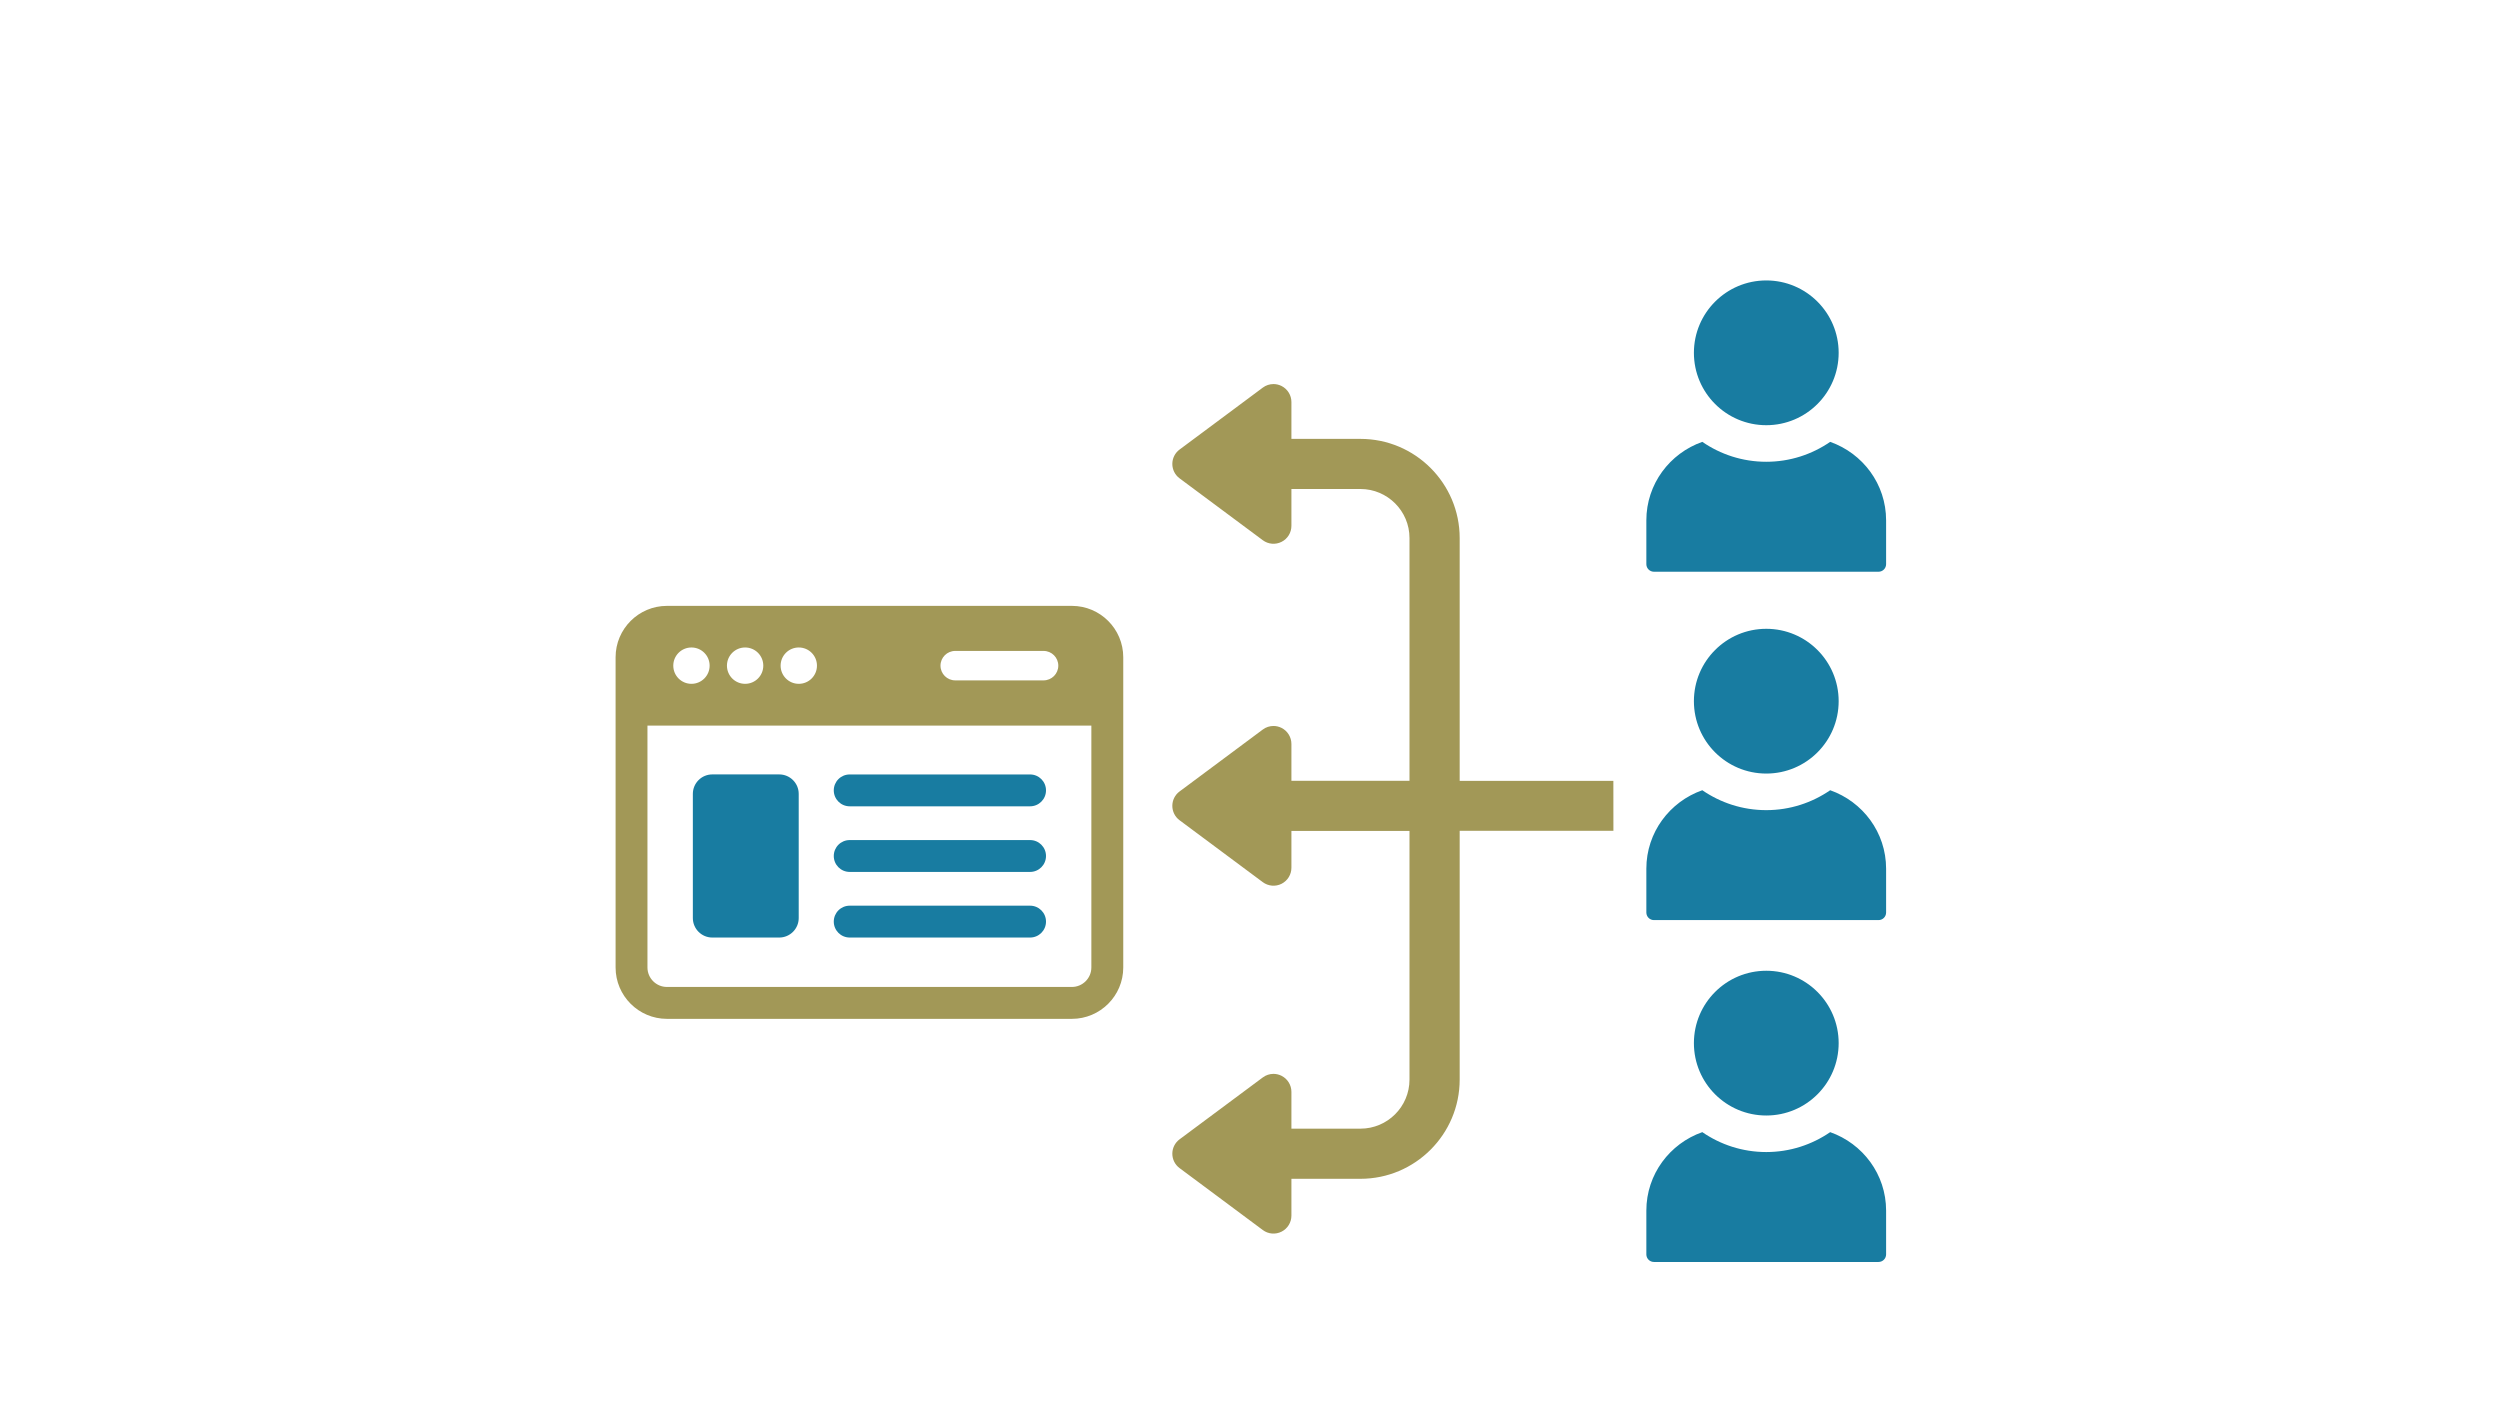
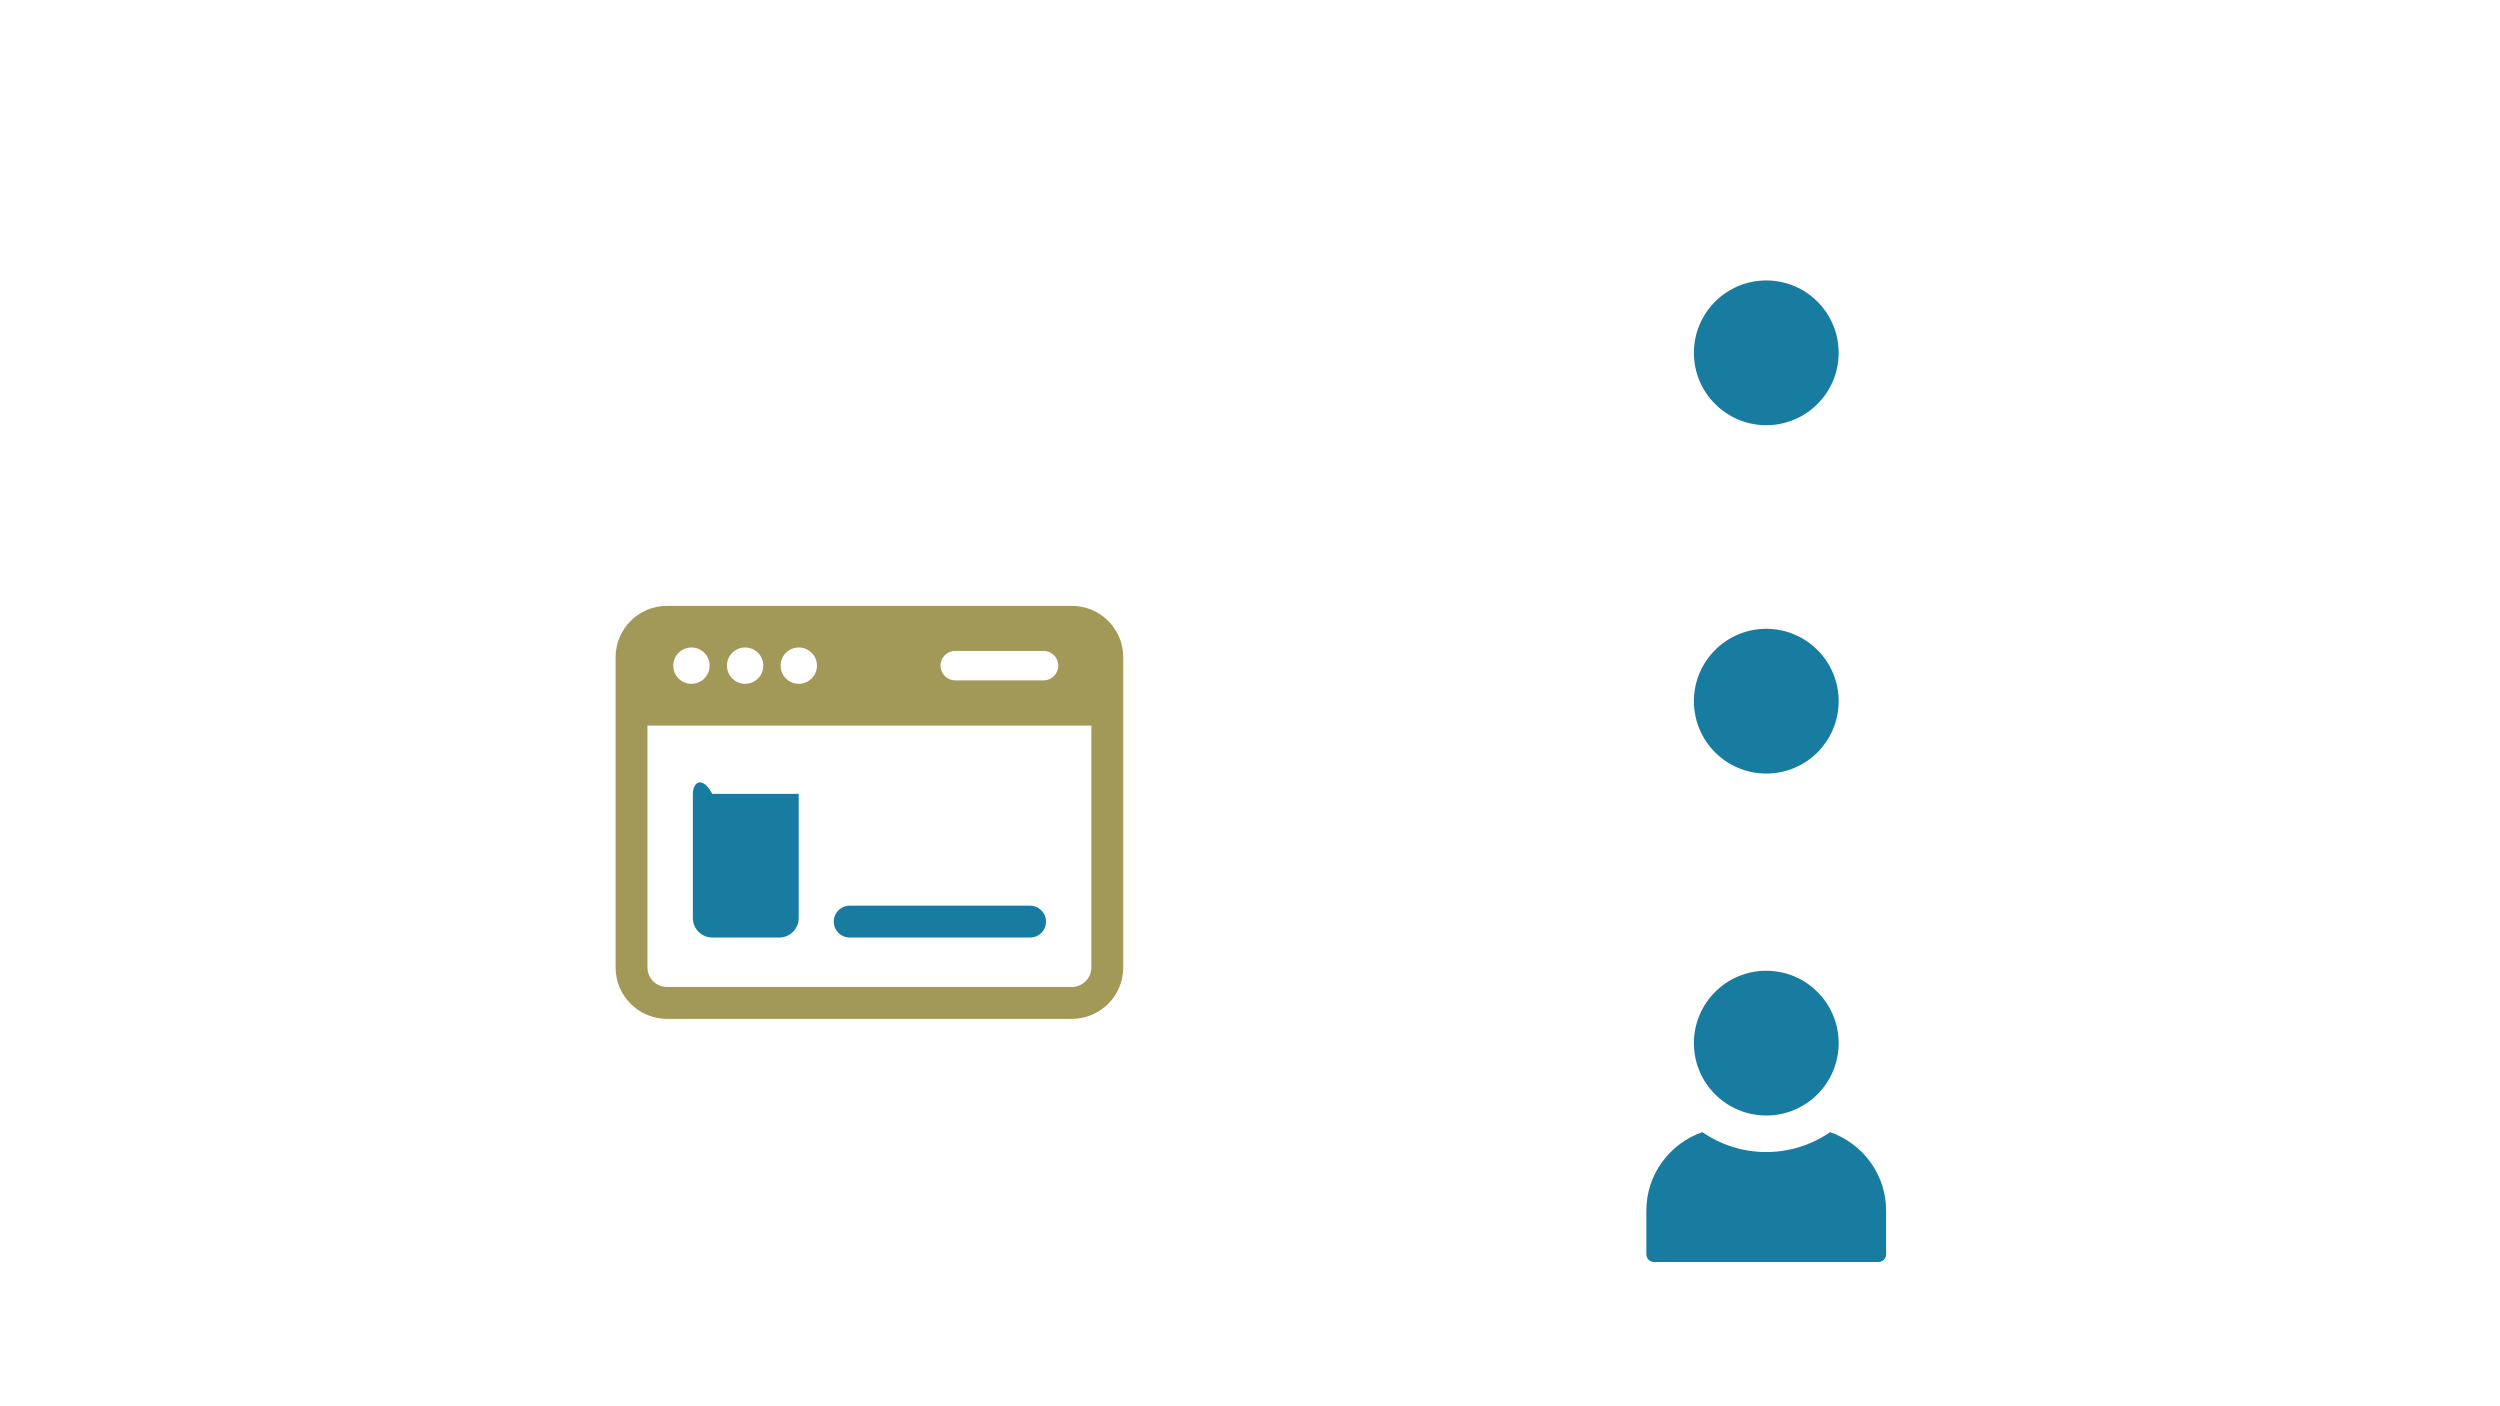
<svg xmlns="http://www.w3.org/2000/svg" width="731" height="411" viewBox="0 0 731 411" fill="none">
  <rect width="731" height="411" fill="white" />
-   <path d="M535.149 129.2C529.824 132.863 523.391 135.023 516.45 135.023C509.508 135.023 503.075 132.863 497.751 129.2C488.254 132.547 481.392 141.501 481.392 152.15V164.959C481.392 166.18 482.386 167.175 483.607 167.175H549.281C550.502 167.175 551.497 166.192 551.497 164.959V152.15C551.497 141.512 544.646 132.547 535.138 129.2H535.149Z" fill="#187CA1" />
  <path d="M516.461 124.328C528.15 124.328 537.624 114.854 537.624 103.164C537.624 91.474 528.139 82 516.461 82C504.782 82 495.297 91.474 495.297 103.164C495.297 114.854 504.771 124.328 516.461 124.328Z" fill="#187CA1" />
-   <path d="M535.149 231.062C529.824 234.725 523.391 236.885 516.45 236.885C509.508 236.885 503.075 234.725 497.751 231.062C488.254 234.409 481.392 243.363 481.392 254.013V266.822C481.392 268.043 482.386 269.037 483.607 269.037H549.281C550.502 269.037 551.497 268.054 551.497 266.822V254.013C551.497 243.374 544.646 234.409 535.138 231.062H535.149Z" fill="#187CA1" />
  <path d="M516.461 226.19C528.15 226.19 537.624 216.716 537.624 205.026C537.624 193.336 528.15 183.862 516.461 183.862C504.771 183.862 495.297 193.336 495.297 205.026C495.297 216.716 504.771 226.19 516.461 226.19Z" fill="#187CA1" />
  <path d="M535.149 331.036C529.824 334.699 523.391 336.858 516.45 336.858C509.508 336.858 503.075 334.699 497.751 331.036C488.254 334.383 481.392 343.336 481.392 353.986V366.784C481.392 368.005 482.386 369 483.607 369H549.281C550.502 369 551.497 368.005 551.497 366.784V353.986C551.497 343.348 544.646 334.383 535.138 331.036H535.149Z" fill="#187CA1" />
  <path d="M516.461 326.175C528.15 326.175 537.624 316.701 537.624 305.011C537.624 293.322 528.15 283.848 516.461 283.848C504.771 283.848 495.297 293.322 495.297 305.011C495.297 316.701 504.771 326.175 516.461 326.175Z" fill="#187CA1" />
-   <path d="M471.749 228.327H426.81V157.34C426.81 141.343 413.798 128.33 397.8 128.33H377.609V117.556C377.609 115.577 376.49 113.757 374.726 112.864C373.98 112.491 373.177 112.299 372.374 112.299C371.266 112.299 370.159 112.649 369.243 113.339L344.902 131.45C343.568 132.434 342.788 134.005 342.788 135.656C342.788 137.306 343.568 138.878 344.902 139.862L369.243 157.962C370.837 159.149 372.951 159.329 374.726 158.436C376.501 157.555 377.609 155.734 377.609 153.745V142.982H397.8C405.703 142.982 412.136 149.415 412.136 157.317V228.304H377.609V217.53C377.609 215.551 376.49 213.731 374.726 212.838C373.98 212.465 373.177 212.273 372.374 212.273C371.266 212.273 370.159 212.623 369.243 213.313L344.902 231.424C343.568 232.408 342.788 233.979 342.788 235.63C342.788 237.281 343.568 238.852 344.902 239.836L369.243 257.947C370.837 259.123 372.951 259.315 374.726 258.422C376.49 257.529 377.609 255.72 377.609 253.73V242.956H412.136V315.684C412.136 323.586 405.703 330.019 397.8 330.019H377.609V319.256C377.609 317.278 376.49 315.458 374.726 314.565C373.98 314.191 373.177 313.999 372.374 313.999C371.266 313.999 370.159 314.35 369.243 315.039L344.902 333.139C343.568 334.134 342.788 335.694 342.788 337.345C342.788 338.996 343.568 340.567 344.902 341.551L369.243 359.662C370.837 360.86 372.951 361.03 374.726 360.137C376.49 359.255 377.609 357.435 377.609 355.445V344.682H397.8C413.798 344.682 426.81 331.658 426.81 315.661V242.933H471.761" fill="#A29857" />
  <path d="M313.427 177.158H195.014C186.738 177.158 180 183.896 180 192.172V282.898C180 291.174 186.738 297.912 195.014 297.912H313.427C321.702 297.912 328.44 291.174 328.44 282.898V192.172C328.44 183.896 321.702 177.158 313.427 177.158ZM279.307 190.329H305.14C307.514 190.329 309.447 192.262 309.447 194.636C309.447 197.011 307.514 198.944 305.14 198.944H279.307C276.933 198.944 275 197.011 275 194.636C275 192.262 276.933 190.329 279.307 190.329ZM233.565 189.323C236.505 189.323 238.879 191.697 238.879 194.636C238.879 197.576 236.505 199.95 233.565 199.95C230.626 199.95 228.252 197.576 228.252 194.636C228.252 191.697 230.626 189.323 233.565 189.323ZM217.873 189.323C220.813 189.323 223.187 191.697 223.187 194.636C223.187 197.576 220.813 199.95 217.873 199.95C214.934 199.95 212.56 197.576 212.56 194.636C212.56 191.697 214.934 189.323 217.873 189.323ZM202.181 189.323C205.121 189.323 207.495 191.697 207.495 194.636C207.495 197.576 205.121 199.95 202.181 199.95C199.242 199.95 196.868 197.576 196.868 194.636C196.868 191.697 199.242 189.323 202.181 189.323ZM319.113 282.887C319.113 286.03 316.558 288.585 313.416 288.585H195.014C191.871 288.585 189.316 286.03 189.316 282.887V212.16H319.113V282.887Z" fill="#A29857" />
-   <path d="M208.276 274.137H227.845C230.988 274.137 233.543 271.582 233.543 268.439V232.126C233.543 228.983 230.988 226.439 227.845 226.439H208.276C205.133 226.439 202.589 228.994 202.589 232.126V268.439C202.589 271.582 205.144 274.137 208.276 274.137Z" fill="#187CA1" />
-   <path d="M248.454 235.766H301.194C303.771 235.766 305.851 233.686 305.851 231.108C305.851 228.53 303.771 226.45 301.194 226.45H248.454C245.876 226.45 243.796 228.53 243.796 231.108C243.796 233.686 245.876 235.766 248.454 235.766Z" fill="#187CA1" />
-   <path d="M248.454 254.951H301.194C303.771 254.951 305.851 252.871 305.851 250.293C305.851 247.715 303.771 245.635 301.194 245.635H248.454C245.876 245.635 243.796 247.715 243.796 250.293C243.796 252.871 245.876 254.951 248.454 254.951Z" fill="#187CA1" />
+   <path d="M208.276 274.137H227.845C230.988 274.137 233.543 271.582 233.543 268.439V232.126H208.276C205.133 226.439 202.589 228.994 202.589 232.126V268.439C202.589 271.582 205.144 274.137 208.276 274.137Z" fill="#187CA1" />
  <path d="M248.454 274.136H301.194C303.771 274.136 305.851 272.056 305.851 269.479C305.851 266.901 303.771 264.821 301.194 264.821H248.454C245.876 264.821 243.796 266.901 243.796 269.479C243.796 272.056 245.876 274.136 248.454 274.136Z" fill="#187CA1" />
</svg>